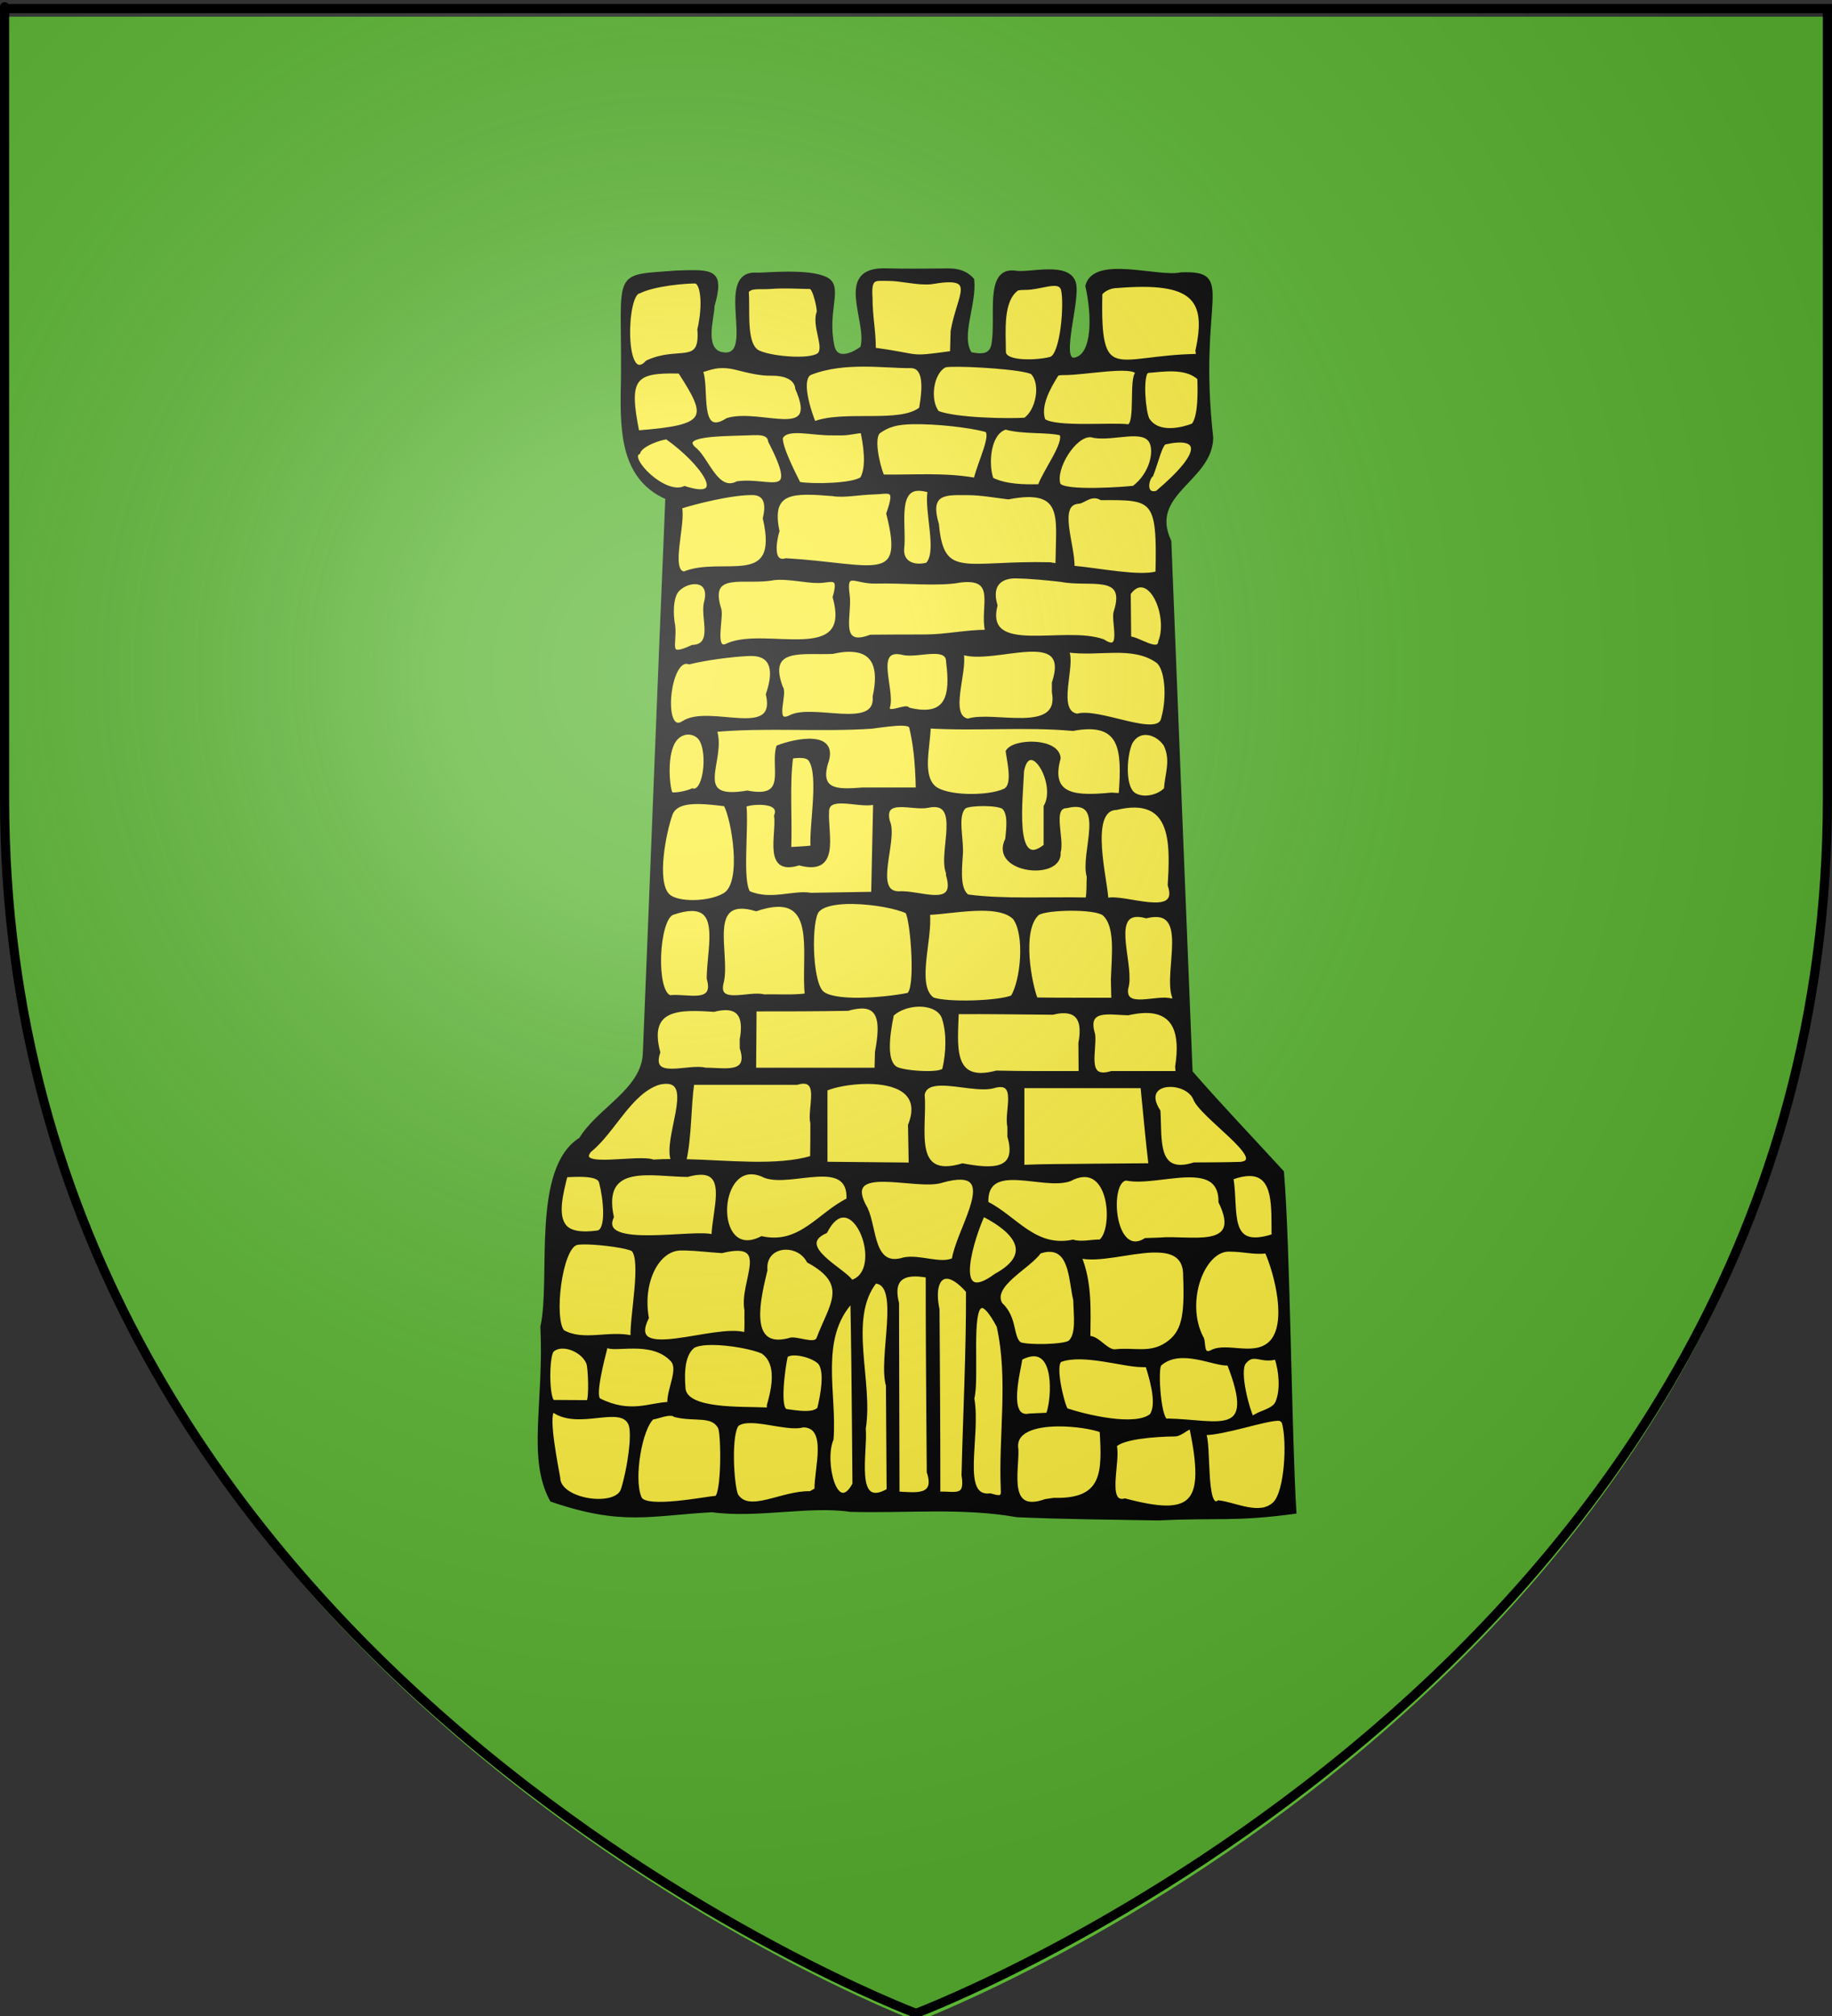
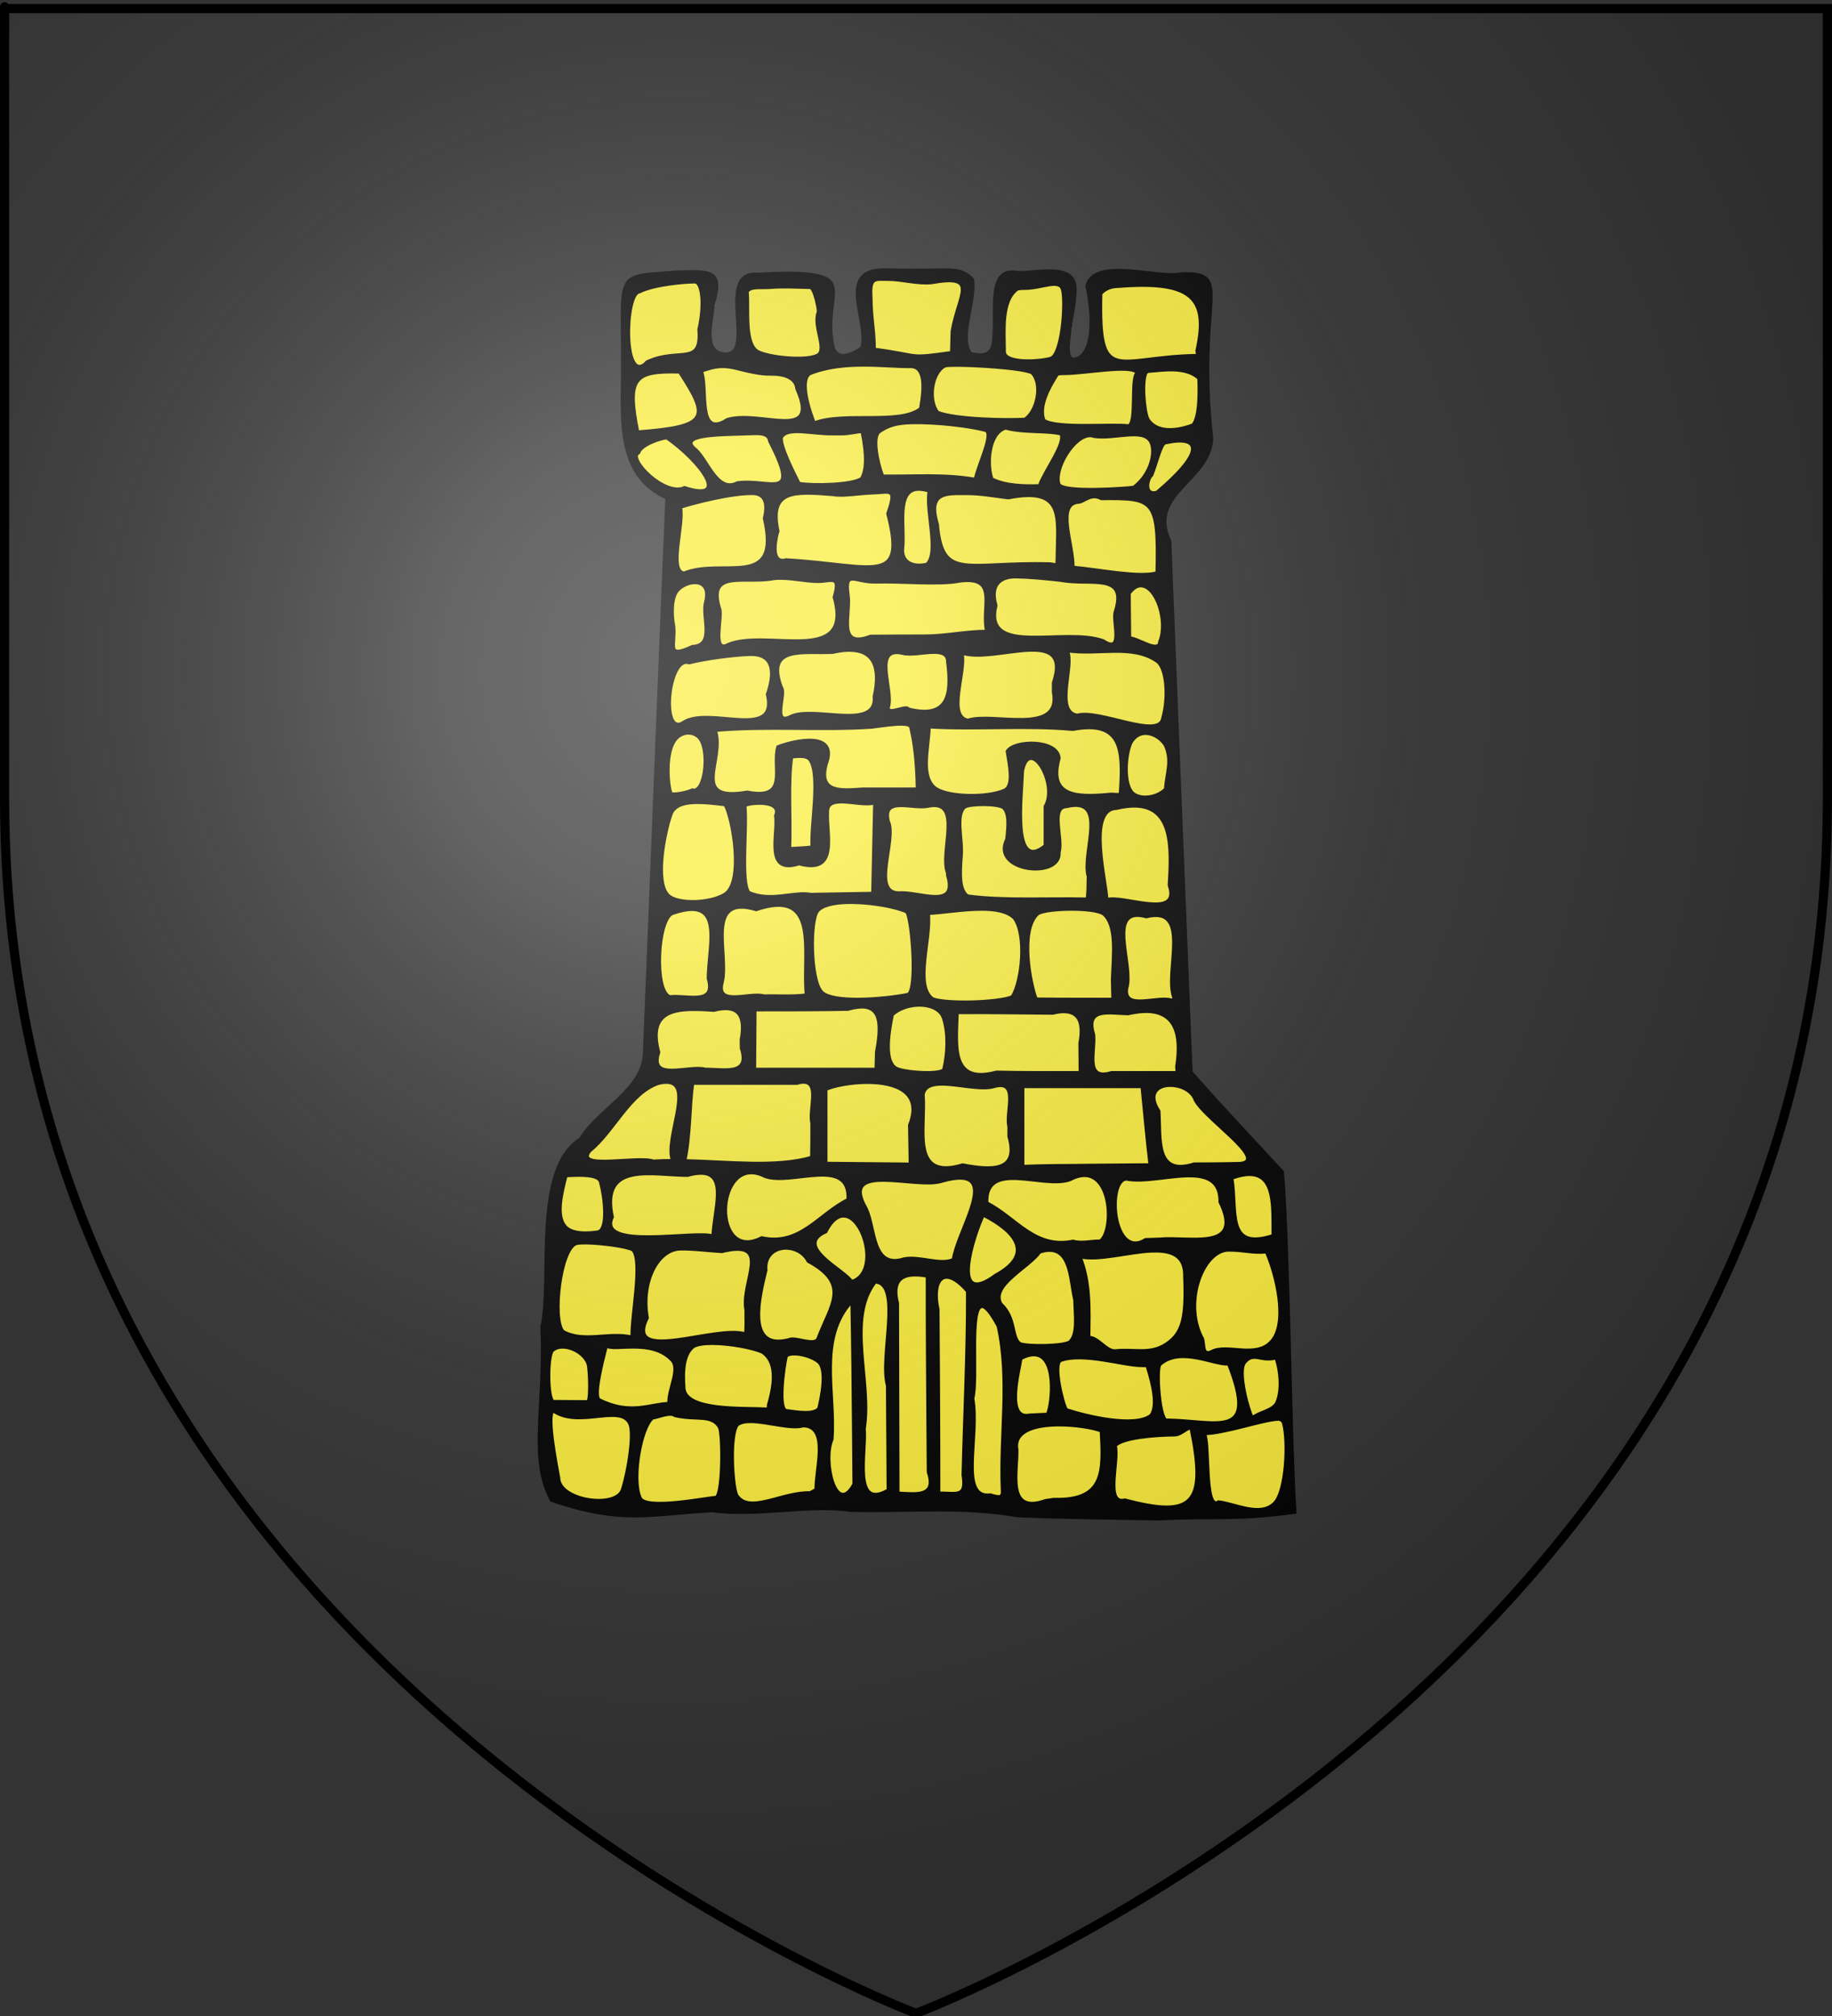
<svg xmlns="http://www.w3.org/2000/svg" xmlns:ns1="http://sodipodi.sourceforge.net/DTD/sodipodi-0.dtd" xmlns:ns2="http://www.inkscape.org/namespaces/inkscape" xmlns:xlink="http://www.w3.org/1999/xlink" height="660" width="600" version="1.0" id="svg2" ns1:version="0.32" ns2:version="0.44.1" ns1:docname="Blason ville fr Schweighouse-sur-Moder (Bas-Rhin).svg" ns1:docbase="C:\Documents and Settings\Standard\Mes documents\aaaOuiqui\Blasons\Blasons autres svg" ns2:export-filename="/Users/olivier/Desktop/Blason Rouge/Blason_Vide_3D.png" ns2:export-xdpi="144" ns2:export-ydpi="144">
  <rect width="100%" height="100%" fill="#333333" stroke="none" />
  <ns1:namedview ns2:window-height="712" ns2:window-width="1024" ns2:pageshadow="2" ns2:pageopacity="0.0" guidetolerance="10.0" gridtolerance="10.0" objecttolerance="10.0" borderopacity="1.0" bordercolor="#666666" pagecolor="#ffffff" id="base" showgrid="false" height="660px" ns2:zoom="0.55390031" ns2:cx="619.20808" ns2:cy="184.69523" ns2:window-x="-4" ns2:window-y="-4" ns2:current-layer="layer4" showguides="true" ns2:guide-bbox="true" />
  <desc id="desc4">Flag of Canton of Valais (Wallis)</desc>
  <defs id="defs6">
    <linearGradient id="linearGradient2893">
      <stop style="stop-color:white;stop-opacity:0.314;" offset="0" id="stop2895" />
      <stop id="stop2897" offset="0.19" style="stop-color:white;stop-opacity:0.251;" />
      <stop style="stop-color:#6b6b6b;stop-opacity:0.125;" offset="0.6" id="stop2901" />
      <stop style="stop-color:black;stop-opacity:0.125;" offset="1" id="stop2899" />
    </linearGradient>
    <radialGradient ns2:collect="always" xlink:href="#linearGradient2893" id="radialGradient3163" gradientUnits="userSpaceOnUse" gradientTransform="matrix(1.353,0,0,1.349,-77.629,-85.747)" cx="221.445" cy="226.331" fx="221.445" fy="226.331" r="300" />
  </defs>
  <g ns2:groupmode="layer" id="layer3" ns2:label="Fond écu" style="display:inline" ns1:insensitive="true">
-     <path id="path2855" style="fill:#5ab532;fill-opacity:1;fill-rule:evenodd;stroke:none;stroke-width:1px;stroke-linecap:butt;stroke-linejoin:miter;stroke-opacity:1" d="M 300.342,661.777 C 300.342,661.777 598.842,549.456 598.842,264.005 C 598.842,-21.447 598.842,5.453 598.842,5.453 L 1.842,5.453 L 1.842,264.005 C 1.842,549.456 300.342,661.777 300.342,661.777 z " ns1:nodetypes="cccccc" />
    <g id="g4996" transform="matrix(0.565,0,0,0.565,87.542,301.979)" style="fill:#2b5df2;fill-opacity:1;stroke:black;stroke-width:5.308;stroke-miterlimit:4;stroke-dasharray:none;stroke-opacity:1" />
    <g id="g5002" transform="matrix(0.565,0,0,0.565,195.414,301.979)" style="fill:#2b5df2;fill-opacity:1;stroke:black;stroke-width:5.308;stroke-miterlimit:4;stroke-dasharray:none;stroke-opacity:1" />
  </g>
  <g ns2:groupmode="layer" id="layer4" ns2:label="Meubles" style="display:inline" ns1:insensitive="true">
    <g id="g11230">
      <path ns1:nodetypes="cccsssscccccccccccccccccccccccccccccsssccccc" d="M 290.329,88.942 C 284.951,88.53 284.03,87.814 283.581,92.872 C 282.484,99.335 285.068,107.944 285.335,114.439 C 284.584,114.923 278.36,120.244 273.367,117.509 C 268.85,115.034 273.982,92.367 265.012,92.58 C 256.461,92.782 248.751,93.966 243.956,93.99 C 237.758,94.02 246.387,101.514 243.982,105.23 C 238.659,113.457 244.493,116.635 238.856,118.31 C 230.68,117.981 232.433,110.214 232.411,105.318 C 234.002,100.249 236.984,93.671 231.231,91.848 C 216.227,93.33 220.145,89.486 215.389,90.94 C 203.668,96.109 203.279,98.95 204.778,121.58 C 204.844,127.753 203.505,134.084 204.473,140.336 C 205.224,149.696 210.422,158.998 219.506,162.352 C 216.801,223.798 214.712,285.277 211.948,346.714 C 210.018,357.143 199.817,362.536 193.474,370.061 C 191.857,372.527 189.965,374.501 187.519,376.151 C 179.85,383.251 180.331,394.722 180.236,404.372 C 180.448,409.678 179.616,414.936 179.168,420.145 C 180.008,432.479 176.484,471.798 181.126,483.799 C 185.836,492.611 196.302,492.145 210.702,491.519 C 220.603,494.859 227.884,491.012 238.241,492.683 C 257.531,492.73 266.752,493.14 278.536,493.39 C 296.974,493.833 315.614,492.001 333.871,495.145 C 352.447,495.531 401.472,499.071 419.052,494.076 C 421.301,480.915 421.867,494.205 421.944,457.746 C 420.38,433.529 420.96,408.313 418.95,384.13 C 408.94,373.241 398.737,362.523 389.021,351.37 C 386.631,293.394 384.363,235.412 382.037,177.433 C 379.223,172.313 380.357,165.735 384.551,161.711 C 389.153,156.512 396.649,152.032 396.191,144.1 C 395.051,131.136 394.708,111.772 394.049,97.329 C 389.273,90.249 379.512,93.376 371.898,89.849 C 367.627,88.076 363.62,91.451 357.98,90.794 C 356.106,93.153 358.311,96.271 357.676,99.06 C 357.75,104.213 359.227,117.318 348.625,119.871 C 347.865,119.928 356.747,90.706 348.327,89.887 C 339.67,89.044 333.957,92.018 331.457,91.514 C 326.98,90.613 327.432,114.55 325.512,116.126 C 319.16,121.342 318.564,117.351 315.305,116.767 C 311.311,110.363 315.569,97.284 315.718,90.222 C 315.694,87.731 316.749,89.999 313.71,88.874 C 304.567,88.68 308.023,88.66 297.853,88.521 C 293.792,88.968 294.311,89.03 290.329,88.942 z " style="fill:#fcef3c;fill-opacity:0.991;stroke:none;stroke-width:3;stroke-miterlimit:4;stroke-dasharray:none;stroke-opacity:1" id="rect10331" />
      <path ns1:nodetypes="cccsssscccccccccccccccccccsssscccccccccccssscsccssscccccccccccccsccscccccccccccscccccccccccccccccsccsccscccccccccccccccccsccccccccccccccccccccccccccccccccccccccccccscccccccccccccccccccscccccccscccccccccccccccccscccccsccccscccccccccccccccssccsccsccccscccscccccccccccccccccccccssscccccccccccccccccccccccccsccsscccccccccccccccccccccccccccccccccccssscccsccccccccccccccccccccsccscccccccccccccccccccccccccccccccccccccccccccccccccccccccccccssscscccccccccccccccccccccccccccccccssccccccccscccccccsccccscccccccscscccccccccccccccccccccccccccccsccccscsccccccccscscccsccccccccccccsccscsccccccccscccccsccccccccccccccccccccccccccc" id="path10736" d="M 307.421,88.403 C 302.474,88.412 297.403,88.529 290.521,88.357 C 273.124,87.599 284.801,105.311 282.25,113.836 C 281.006,114.851 274.065,119.342 272.768,113.205 C 270.319,101.61 275.797,93.965 270.699,91.27 C 264.952,88.232 249.957,89.907 247.882,89.764 C 234.177,88.82 247.95,116.579 237.289,115.879 C 229.714,115.381 233.487,104.075 233.502,100.298 C 236.724,88.748 233.982,88.607 221.629,89.063 C 200.387,90.717 204.191,88.086 203.877,123.188 C 203.601,139.055 202.701,156.145 218.409,163.033 C 215.826,223.669 213.527,284.32 211.03,344.96 C 210.472,356.901 195.994,363.107 190.132,372.86 C 174.346,382.594 180.98,418.773 177.483,434.324 C 178.66,459.788 173.097,477.371 180.606,491.161 C 203.724,499.103 212.89,495.702 233.209,494.579 C 247.91,496.611 264.921,492.461 278.52,494.457 C 296.729,494.97 315.229,493.023 333.125,496.217 C 348.332,496.881 364.843,497.028 379.407,497.269 C 398.933,496.304 404.026,497.78 424.089,495.092 C 422.539,470.637 422.065,408.104 420.015,383.683 C 410.36,373.129 399.76,362.062 390.091,350.952 C 387.713,293.033 385.441,235.111 383.124,177.189 C 375.661,161.436 396.665,157.292 396.842,143.252 C 391.732,97.602 404.665,88.97 386.771,89.663 C 379.308,91.333 358.456,83.99 355.971,93.584 C 358.174,103.557 358.249,116.139 352.123,117.541 C 346.451,118.838 353.587,97.928 351.827,92.493 C 349.754,86.091 337.265,89.847 332.72,89.135 C 322.673,87.561 326.853,103.8 325.192,112.785 C 324.462,116.73 321.119,116.421 317.861,115.774 C 314.027,110.081 319.432,99.691 318.573,91.54 C 315.223,87.844 311.269,88.397 307.421,88.403 z M 290.82,91.466 C 295.029,91.42 300.494,93.01 305.015,92.552 C 320.826,89.809 313.996,96.093 311.831,108.449 C 311.777,110.766 311.698,113.098 311.644,115.415 C 296.765,117.479 302.299,116.449 286.348,114.322 C 286.348,108.029 285.271,103.873 285.271,97.58 C 284.761,90.535 286.611,91.512 290.82,91.466 z M 265.306,94.116 C 266.746,94.13 268.213,101.499 267.974,102.135 C 266.355,106.454 270.118,112.903 268.499,115.602 C 266.879,118.301 253.389,117.41 248.53,115.251 C 243.671,113.092 245.262,101.4 244.722,95.462 C 245.918,93.668 248.99,94.368 252.57,94.085 C 256.869,93.744 261.901,94.082 265.306,94.116 z M 335.491,94.415 C 341.086,94.475 347.057,91.112 348.002,94.891 C 349.082,99.209 347.847,116.236 344.068,117.316 C 340.289,118.396 328.937,119.037 328.937,115.144 C 328.937,108.666 327.845,98.382 333.244,94.603 C 333.919,94.468 334.692,94.407 335.491,94.415 z M 227.584,92.306 C 229.852,92.302 230.83,99.386 228.895,107.856 C 229.865,120.131 222.337,113.572 211.929,118.457 C 204.087,126.985 204.554,96.086 209.38,95.57 C 214.224,93.136 224.27,92.311 227.584,92.306 z M 366.233,93.771 C 390.5,91.845 395.836,97.63 392.001,114.836 C 392.308,117.63 393.127,115.309 391.813,116.368 C 365.219,116.863 359.805,126.602 360.541,96.093 C 362.021,94.503 363.993,93.795 366.233,93.771 z M 282.918,119.534 C 288.667,119.538 294.073,120.06 298.236,120.021 C 302.856,119.978 302.801,126.306 301.506,133.733 C 294.896,139.136 276.505,134.682 266.667,138.442 C 263.163,129.345 262.847,123.265 265.503,122.23 C 271.093,120.052 277.169,119.531 282.918,119.534 z M 311.307,119.609 C 317.538,119.392 334.76,120.462 337.963,122.035 C 341.599,125.708 339.608,134.739 335.635,137.254 C 329.597,137.599 313.137,137.303 307.124,135.006 C 303.966,131.035 305.178,122.105 309.359,119.871 C 309.751,119.713 310.417,119.64 311.307,119.609 z M 252.319,122.493 C 256.986,122.415 260.622,123.756 260.971,127.249 C 268.754,144.918 249.222,134.081 238.221,137.331 C 228.184,143.817 231.968,126.95 229.709,121.444 C 232.329,120.807 235.17,119.082 241.326,120.654 C 245.015,121.597 248.98,122.548 252.319,122.493 z M 348.487,122.297 C 355.219,122.332 370.798,119.229 372.366,122.081 C 370.197,123.985 372.398,138.573 369.567,139.41 C 364.234,138.689 345.945,140.424 341.899,137.591 C 340.099,132.861 343.732,126.586 346.278,122.559 C 346.778,122.36 347.526,122.292 348.487,122.297 z M 376.458,121.54 C 380.191,121.34 388.303,119.766 392.637,123.895 C 392.769,127.371 393.015,136.468 390.672,139.116 C 387.588,140.329 379.421,142.601 376.008,137.306 C 374.681,134.88 373.865,124.065 375.447,121.914 C 375.73,121.7 376.072,121.56 376.458,121.54 z M 222.556,121.802 C 232.396,136.923 232.122,139.605 208.878,141.4 C 205.33,123.822 207.593,121.409 222.556,121.802 z M 298.586,138.386 C 306.66,138.204 317.451,139.479 322.676,140.868 C 325.636,141.654 320.627,151.439 319.38,156.922 C 309.372,155.125 299.192,155.998 289.081,155.849 C 287.466,151.648 285.592,143.035 287.995,141.345 C 290.882,139.315 293.742,138.496 298.586,138.386 z M 272.846,142.037 C 273.856,142.017 274.815,142.022 275.73,142.037 C 278.171,142.076 281.199,141.18 282.34,141.345 C 284.006,149.378 283.646,154.067 282.19,156.598 C 279.429,158.801 265.921,159.042 261.704,158.246 C 260.02,154.944 255.412,145.823 255.936,143.191 C 258.012,139.665 265.778,142.175 272.846,142.037 z M 347.479,142.059 C 349.041,145.177 342.216,153.936 340.391,159.019 C 335.449,159.159 329.281,159.043 324.886,156.81 C 323.192,152.225 323.715,141.847 329.326,140.148 C 335.278,141.767 342.844,140.912 347.479,142.059 z M 244.064,142.059 C 248.273,141.923 251.669,141.475 252.078,144.447 C 262.349,164.461 252.191,156.573 241.479,158.06 C 235.022,161.407 231.914,150.906 227.959,147.267 C 221.67,142.365 234.802,142.357 244.064,142.059 z M 357.217,142.64 C 357.576,142.658 357.889,142.748 358.228,142.864 C 365.039,143.962 374.535,139.965 376.917,144.75 C 378.487,147.904 377.057,155.136 371.278,159.532 C 368.675,159.865 348.278,161.376 346.833,158.548 C 345.106,153.558 351.837,142.366 357.217,142.64 z M 218.363,143.347 C 229.701,151.311 239.278,164.52 224.214,159.625 C 217.536,162.672 205.315,149.878 209.171,148.233 C 209.95,145.539 216.629,143.423 218.363,143.347 z M 381.795,144.958 C 392.831,142.565 395.11,147.448 378.892,161.161 C 374.731,162.333 375.628,156.941 377.217,155.572 C 378.864,151.454 380.288,144.877 381.795,144.958 z M 300.504,160.19 C 301.515,160.132 302.753,160.303 304.287,160.751 C 303.134,167.679 307.566,180.604 303.621,184.693 C 298.757,185.875 295.255,183.842 295.627,179.544 C 296.446,173.023 293.432,160.595 300.504,160.19 z M 285.823,161.392 C 291.383,161.271 293.862,159.331 290.758,168.152 C 296.863,191.997 286.342,184.995 257.444,183.254 C 251.587,184.976 254.646,174.108 254.785,173.854 C 251.968,160.495 259.788,160.893 272.715,161.916 C 276.237,162.573 281.499,161.485 285.823,161.392 z M 317.058,161.603 C 321.19,161.601 326.031,162.484 330.242,162.989 C 348.846,159.357 346.324,169.349 346.224,182.739 L 346.149,184.948 L 343.902,184.574 C 316.191,183.888 308.644,190.253 307.013,171.635 C 303.718,160.764 310.173,161.606 317.058,161.603 z M 246.498,161.58 C 250.089,161.639 251.676,164.121 250.328,169.697 C 255.833,193.342 236.775,182.417 224.026,187.6 C 218.941,186.972 224.186,171.416 222.865,166.067 C 227.287,164.619 239.642,161.467 246.498,161.58 z M 353.275,164.415 C 354.989,164.311 357.368,161.405 360.653,163.247 C 377.794,163.129 379.521,163.124 378.93,187.525 C 373.138,189.192 360.085,186.479 351.43,185.697 C 351.595,178.209 345.845,164.863 353.275,164.415 z M 286.788,190.553 C 295.589,190.312 307.681,191.579 314.466,190.217 C 327.142,188.685 321.255,198.559 323.126,206.67 C 316.391,206.67 309.673,208.214 302.939,208.214 C 296.995,208.215 291.055,208.228 285.111,208.289 C 274.007,212.514 278.732,201.027 277.771,194.76 C 276.605,186.376 279.943,190.74 286.788,190.553 z M 268.118,190.376 C 272.314,190.311 275.34,188.113 273.201,195.509 C 279.561,218.172 251.313,205.684 238.521,210.967 C 233.048,214.118 236.768,201.743 235.674,199.209 C 231.676,186.324 243.869,191.29 253.436,189.433 C 258.039,188.887 263.921,190.441 268.118,190.376 z M 332.741,188.852 C 336.949,188.918 342.888,189.463 347.497,190.004 C 357.038,191.882 369.408,187.245 365.26,200.258 C 364.194,203.131 368.178,214.371 361.327,209.77 C 348.498,205.145 322.031,215.151 326.188,198.214 C 323.996,190.739 328.533,188.785 332.741,188.852 z M 227.772,190.746 C 230.352,190.836 232.319,192.696 231.03,197.337 C 229.851,202.283 234.182,211.33 226.76,211.642 C 217.987,215.72 221.306,211.276 220.656,204.976 C 219.898,201.179 219.897,195.545 221.929,193.292 C 223.382,191.681 225.765,190.675 227.772,190.746 z M 373.611,191.794 C 378.795,191.81 382.539,203.467 379.829,210.042 C 379.588,214.033 372.777,208.882 369.979,208.844 C 369.938,203.139 369.869,200.009 369.829,194.303 C 371.116,192.522 372.415,191.79 373.611,191.794 z M 277.321,212.895 C 277.778,212.873 278.207,212.884 278.632,212.895 C 286.006,213.083 288.446,218.322 286.31,228.024 C 287.286,239.568 266.192,230.615 258.632,234.7 C 252.965,237.411 257.565,226.977 255.936,225.075 C 250.663,211.174 263.209,214.082 272.752,213.569 C 274.425,213.19 275.951,212.96 277.321,212.895 z M 305.823,213.569 C 308.423,213.55 310.406,214.152 310.354,216.715 C 311.802,227.686 310.365,235.363 297.471,232.106 C 297.021,230.541 290.024,234.597 291.029,231.282 C 292.575,225.481 285.822,211.71 295.523,213.869 C 298.072,214.618 302.479,213.593 305.823,213.569 z M 315.111,213.831 C 325.684,217.42 351.312,204.536 344.998,223.551 C 344.998,224.549 344.998,225.549 344.998,226.547 C 347.708,241.008 325.211,233.013 316.993,235.785 C 310.185,234.442 316.443,220.104 315.111,213.831 z M 245.262,214.262 C 245.653,214.244 246.016,214.254 246.386,214.262 C 251.608,214.375 254.579,217.8 251.329,227.322 C 254.936,242.762 232.137,230.8 223.652,236.583 C 216.39,241.124 218.877,214.522 225.674,216.997 C 231.276,215.629 239.395,214.543 245.262,214.262 z M 349.567,213.065 C 359.777,214.589 370.779,210.827 378.944,216.492 C 381.978,218.597 382.826,227.978 380.802,235.16 C 379.631,242.169 359.942,232.047 352.788,234.149 C 345.319,232.948 352.013,217.651 349.567,213.065 z M 295.635,237.087 C 297.124,237.14 298.104,237.425 298.257,238.061 C 299.441,242.977 300.254,248.982 300.429,258.303 C 294.509,258.303 288.597,258.303 282.677,258.303 C 275.513,258.772 267.895,259.692 270.655,249.99 C 274.609,239.191 260.209,242.338 254.737,244.485 C 252.7,251.291 258.591,262.017 244.738,259.315 C 225.645,262.607 237.591,248.813 234.288,239.13 C 250.943,237.614 268.836,239.202 285.523,238.061 C 289.27,237.563 293.155,236.999 295.635,237.087 z M 304.362,237.986 C 320.057,238.908 335.705,237.393 351.365,238.793 C 367.681,235.729 367.82,245.774 366.945,259.315 L 366.758,260.138 L 363.986,259.989 C 353.046,261.004 343.288,261.139 346.87,248.23 C 346.495,241.986 332.029,242.175 329.867,245.983 C 330.634,250.757 332.039,257.239 329.006,258.678 C 323.643,261.222 309.031,261.174 305.56,257.33 C 301.844,253.212 303.95,245.592 304.362,237.986 z M 225.337,239.991 C 226.378,239.975 227.466,240.276 228.483,241.039 C 232.663,244.175 231.099,259.964 226.76,258.603 C 225.028,259.44 220.378,260.37 219.719,259.689 C 218.652,256.593 217.958,246.675 220.993,242.388 C 221.989,240.98 223.603,240.018 225.337,239.991 z M 375.297,240.103 C 377.674,240.146 380.132,241.665 381.589,243.848 C 384.012,248.994 382.042,253.147 381.701,258.303 C 379,261.156 373.499,261.866 371.027,259.652 C 367.93,256.876 368.565,246.974 370.428,243.099 C 371.669,240.935 373.448,240.07 375.297,240.103 z M 261.928,247.63 C 263.378,247.625 264.67,247.908 265.262,248.754 C 268.784,253.79 265.382,270.811 265.973,277.29 C 263.532,277.583 261.084,277.663 258.632,277.814 C 259.022,268.002 258.047,256.885 259.269,247.855 C 260.133,247.724 261.058,247.634 261.928,247.63 z M 337.62,248.305 C 341.043,248.2 345.579,258.423 342.301,263.996 C 342.301,268.281 342.301,272.555 342.301,276.841 C 331.367,285.792 334.657,260.423 334.886,252.387 C 335.453,249.507 336.479,248.339 337.62,248.305 z M 275.711,262.535 C 279.207,262.572 283.834,263.688 286.46,262.872 C 286.249,272.735 286.03,282.594 285.823,292.457 C 279.079,292.569 272.343,292.682 265.599,292.794 C 259.695,291.796 252.591,295.302 245.262,292.195 C 242.585,288.593 244.716,271.247 243.989,263.883 C 243.742,263.015 256.353,261.389 254.026,267.029 C 254.859,273.309 250.278,286.438 261.704,282.795 C 274.877,286.417 270.621,273.2 271.029,265.831 C 270.961,263.132 272.991,262.507 275.711,262.535 z M 228.858,262.722 C 231.525,262.753 234.503,263.099 237.472,263.471 C 239.963,267.762 243.712,288.899 237.322,292.794 C 232.388,295.801 221.82,296.008 218.858,293.094 C 214.399,288.706 217.672,272.485 219.757,266.617 C 220.854,263.529 224.412,262.671 228.858,262.722 z M 322.227,263.397 C 324.936,263.411 327.659,263.739 328.594,264.408 C 330.583,266.276 330.188,270.469 329.717,274.744 C 324.284,285.475 347.668,288.021 346.87,278.975 C 348.229,274.578 343.967,264.155 349.342,264.071 C 363.285,260.693 354.097,279.275 356.421,286.989 C 356.266,289.426 356.487,291.922 356.009,294.329 C 343.326,294.026 328.944,294.937 316.871,293.318 C 314.042,291.149 314.44,285.707 314.811,280.323 C 315.38,275.132 312.832,266.893 315.972,264.22 C 316.839,263.676 319.517,263.382 322.227,263.397 z M 294.812,263.734 C 297.717,263.672 301.474,264.498 303.912,263.958 C 315.606,261.449 307.589,279.116 310.317,285.754 L 310.317,286.503 C 313.833,297.987 300.946,291.744 294.4,292.307 C 285.288,292.301 293.733,275.052 290.954,268.902 C 289.881,264.757 291.907,263.795 294.812,263.734 z M 371.701,263.883 C 384.075,264.071 383.695,277.377 382.937,289.798 C 386.874,301.315 367.745,292.805 362.488,294.517 C 362.495,289.051 355.926,264.938 365.597,264.67 C 367.92,264.12 369.934,263.856 371.701,263.883 z M 277.471,295.453 C 278.099,295.435 278.732,295.444 279.381,295.453 C 286.06,295.542 293.621,296.982 296.984,298.561 C 298.724,301.17 300.498,324.514 297.321,325.562 C 289.862,327.062 272.497,328.563 269.044,324.663 C 265.412,320.561 265.27,301.33 267.771,298.262 C 269.298,296.388 273.073,295.577 277.471,295.453 z M 254.363,296.389 C 267.372,295.832 262.842,313.568 264.063,325.712 C 259.484,326.321 254.846,325.91 250.243,326.049 C 245.567,324.677 234.354,329.652 236.536,321.592 C 238.819,312.322 230.727,292.745 247.659,297.812 C 250.302,296.916 252.504,296.469 254.363,296.389 z M 321.365,297.662 C 325.893,297.648 329.909,298.308 332.189,300.583 C 336.22,306.015 334.753,321.057 331.515,326.311 C 327.195,328.177 310.402,328.736 305.523,327.022 C 299.436,322.725 304.988,307.546 304.062,299.048 C 308.901,298.808 315.544,297.68 321.365,297.662 z M 350.541,297.662 C 355.197,297.631 359.881,298.11 361.439,299.235 C 365.817,303.05 364.614,312.426 364.323,320.731 C 364.377,322.868 364.42,324.998 364.473,327.135 C 356.106,327.115 347.746,327.18 339.38,327.06 C 337.558,322.615 333.899,304.542 339.904,299.16 C 341.282,298.219 345.884,297.694 350.541,297.662 z M 226.498,297.737 C 235.396,297.656 232.483,309.064 232.004,318.559 L 231.966,319.42 L 231.966,320.394 C 234.532,329.239 224.897,325.642 219.457,326.311 C 214.246,324.767 215.264,301.088 220.244,299.048 C 222.793,298.16 224.851,297.752 226.498,297.737 z M 372.226,299.685 C 373.105,299.645 374.159,299.796 375.409,300.134 C 390.456,296.409 381.288,318.004 384.398,326.498 L 384.398,327.397 L 383.649,327.397 C 378.958,325.929 367.934,330.929 369.005,323.577 C 371.234,316.711 363.731,300.065 372.226,299.685 z M 300.542,329.082 C 304.373,328.928 307.982,330.297 308.969,333.276 C 310.617,338.256 310.349,344.706 309.118,349.979 C 308.657,351.957 295.916,351.119 293.463,349.679 C 289.826,347.543 290.775,339.342 292.265,332.19 C 294.439,330.233 297.562,329.202 300.542,329.082 z M 281.816,329.681 C 282.203,329.664 282.559,329.655 282.902,329.681 C 288.85,330.133 288.466,336.77 287.059,344.474 C 287.003,346.34 286.965,348.187 286.909,350.053 C 273.657,350.053 260.386,350.053 247.135,350.053 C 247.184,343.576 247.235,337.095 247.284,330.617 C 257.418,330.635 267.563,330.603 277.696,330.43 C 279.278,329.969 280.653,329.733 281.816,329.681 z M 237.809,330.205 C 242.708,330.281 243.903,334.112 242.753,340.354 C 242.76,341.285 242.783,342.232 242.79,343.163 C 245.697,352.213 237.237,349.972 231.105,350.053 C 225.631,348.526 212.478,354.275 215.749,344.511 C 211.789,329.709 222.65,330.01 233.802,330.767 C 235.342,330.366 236.678,330.188 237.809,330.205 z M 375.971,331.142 C 384.597,331.473 387.11,338.172 385.372,349.192 L 385.446,350.166 L 385.521,351.139 C 378.354,351.139 371.191,351.139 364.024,351.139 C 355.123,353.882 358.825,344.119 358.181,338.669 C 355.392,329.751 363.343,331.774 369.417,331.891 C 371.155,331.503 372.733,331.259 374.173,331.179 C 374.803,331.144 375.396,331.12 375.971,331.142 z M 347.844,331.217 C 348.153,331.202 348.461,331.207 348.743,331.217 C 353.64,331.391 354.845,335.26 353.687,341.478 C 353.711,344.702 353.737,347.915 353.762,351.139 C 344.615,351.109 335.491,351.227 326.346,350.99 C 311.265,355.075 313.205,342.234 313.5,331.516 C 323.911,331.453 334.325,331.625 344.736,331.703 C 345.889,331.428 346.919,331.262 347.844,331.217 z M 263.014,354.285 C 268.585,354.159 264.821,363.362 265.898,367.729 C 265.892,371.447 265.913,375.172 265.823,378.889 C 254.396,382.246 238.713,380.332 224.289,379.975 C 226.05,372.201 225.787,362.134 226.873,354.66 C 238.239,354.66 249.626,354.66 260.992,354.66 C 261.784,354.431 262.438,354.298 263.014,354.285 z M 218.296,354.323 C 227.55,354.38 217.527,372.783 220.244,379.938 C 218.092,379.937 216.002,380.001 213.952,380.125 C 209.012,378.279 188.159,383.093 193.128,376.829 C 201.078,370.402 206.272,357.769 215.712,354.66 C 216.713,354.415 217.558,354.318 218.296,354.323 z M 284.1,354.36 C 293.202,354.37 302.21,357.455 297.883,368.366 C 297.948,372.617 298.042,376.848 298.107,381.099 C 288.909,380.991 279.703,380.92 270.505,380.836 C 270.505,372.77 270.505,364.711 270.505,356.644 C 273.153,355.458 278.639,354.354 284.1,354.36 z M 308.444,354.922 C 313.761,354.907 321.215,356.97 325.485,355.746 C 333.929,353.31 329.24,363.996 330.429,368.815 C 330.429,369.892 330.429,370.96 330.429,372.036 C 333.788,383.728 324.625,383.115 315.261,381.361 C 298.039,386.519 303.28,369.272 302.339,358.33 C 302.838,355.677 305.254,354.931 308.444,354.922 z M 383.012,355.334 C 386.129,355.237 389.783,356.669 391.177,359.491 C 393.013,365.251 415.741,379.839 406.307,380.874 C 401.224,381.031 396.15,381.037 391.064,381.061 C 378.379,385.058 380.124,373.125 379.566,363.76 C 375.88,358.114 379.004,355.459 383.012,355.334 z M 334.998,355.746 C 348.007,355.746 361.015,355.746 374.023,355.746 C 374.895,364.27 375.619,372.817 376.645,381.323 C 370.449,381.379 364.227,381.417 358.031,381.473 C 350.353,381.603 342.672,381.511 334.998,381.848 C 334.998,373.141 334.998,364.453 334.998,355.746 z M 246.386,383.945 C 247.644,383.997 249.025,384.371 250.543,385.143 C 259.242,388.337 278.424,378.369 277.733,392.708 C 268.099,397.467 262.083,407.955 249.457,405.216 C 234.277,413.023 234.219,383.435 246.386,383.945 z M 229.719,384.095 C 238.354,384.223 233.785,396.33 233.502,404.654 C 227.836,402.614 195.424,409.444 200.544,398.437 C 196.648,380.204 213.431,384.724 225.15,384.806 C 226.972,384.29 228.486,384.076 229.719,384.095 z M 409.229,384.506 C 417.744,384.533 416.834,395.423 416.944,404.504 C 401.559,409.448 405.268,396.819 403.461,385.705 C 405.75,384.885 407.652,384.502 409.229,384.506 z M 189.72,384.769 C 193.893,384.788 196.259,385.398 196.686,387.016 C 198.123,392.452 199.185,402.857 195.675,403.343 C 189.915,404.142 186.526,403.296 184.964,401.321 C 182.11,397.713 183.937,390.709 185.376,384.918 C 186.232,384.871 187.046,384.829 187.81,384.806 C 188.479,384.786 189.124,384.766 189.72,384.769 z M 354.923,384.844 C 364.226,384.529 364.693,403.079 360.316,406.302 C 357.374,406.232 354.329,407.186 351.44,406.339 C 338.871,408.936 332.787,398.658 323.2,393.794 C 322.679,379.565 341.584,389.358 350.391,386.229 C 352.091,385.314 353.594,384.888 354.923,384.844 z M 390.503,384.956 C 395.761,385.145 399.641,386.983 399.566,393.494 C 407.496,409.754 389.495,404.707 379.716,405.665 L 377.394,405.74 L 375.184,405.815 C 364.328,412.563 362.604,386.136 368.93,386.004 C 374.72,387.209 383.741,384.713 390.503,384.956 z M 314.661,385.705 C 325.514,385.955 313.522,403.347 312.227,412.331 C 307.916,414.327 301.226,411.088 296.047,412.144 C 285.54,415.447 286.794,402.243 283.688,395.666 C 274.642,380.118 300.08,389.493 308.482,386.716 C 311.062,385.976 313.111,385.669 314.661,385.705 z M 322.039,397.801 C 332.495,403.16 338.841,410.51 326.084,417.462 C 310.892,428.69 319.043,404.044 322.039,397.801 z M 276.273,398.1 C 283.038,398.105 288.093,416.832 278.894,419.559 C 276.99,415.961 259.667,408.006 270.467,403.268 C 272.357,399.576 274.378,398.099 276.273,398.1 z M 192.08,406.901 C 197.093,407.005 205.608,408.123 207.285,409.223 C 210.511,412.93 206.792,430.544 206.986,437.717 C 199.427,435.954 190.963,439.663 184.374,435.859 C 180.866,431.808 183.53,408.782 188.746,407.126 C 189.057,407.027 189.549,406.971 190.169,406.938 C 190.712,406.91 191.363,406.886 192.08,406.901 z M 257.397,408.624 C 260.214,408.613 263.186,410.049 264.7,412.93 C 278.628,420.46 272.061,427.146 267.921,438.133 C 266.96,440.92 260.532,437.476 258.333,438.583 C 244.131,442.261 248.853,424.215 250.842,415.851 C 250.423,411.029 253.774,408.637 257.397,408.624 z M 222.903,408.886 C 223.406,408.878 223.918,408.874 224.438,408.886 C 228.225,408.97 232.432,409.513 236.423,409.747 C 253.386,405.584 242.454,419.661 244.326,428.958 C 244.231,431.486 244.496,434.458 244.138,436.71 C 234.501,433.559 204.407,446.77 212.004,431.426 C 209.928,419.766 215.353,409.004 222.903,408.886 z M 402.375,409.26 C 407.377,409.226 410.54,410.365 414.745,409.85 C 418.01,417.279 421.984,433.234 416.3,439.291 C 411.122,444.808 401.801,439.761 396.822,442.471 C 393.299,444.197 394.726,439.136 393.536,437.704 C 387.687,426.076 394.039,409.317 402.375,409.26 z M 343.2,409.335 C 343.464,409.316 343.704,409.326 343.949,409.335 C 350.816,409.578 350.545,419.636 352.001,425.551 C 352.11,430.74 353.062,436.794 350.316,439.332 C 348.325,440.681 336.755,440.889 334.062,439.894 C 331.173,437.781 332.838,431.527 327.807,426.861 C 324.398,420.805 336.858,415.045 340.541,409.897 C 341.514,409.592 342.408,409.393 343.2,409.335 z M 377.394,409.56 C 377.907,409.541 378.402,409.552 378.892,409.56 C 384.259,409.645 388.141,411.484 387.993,417.836 C 388.51,431.088 387.473,436.306 382.084,439.934 C 376.624,443.609 371.371,441.523 365.26,442.231 C 362.38,442.478 359.485,437.593 356.608,437.871 C 356.698,428.911 357.183,419.933 353.724,411.432 C 359.648,412.903 369.699,409.844 377.394,409.56 z M 299.793,417.387 C 300.965,417.394 302.253,417.53 303.688,417.799 C 303.667,432.809 303.777,447.84 303.875,462.85 C 303.919,469.2 303.981,475.56 304.025,481.911 C 306.759,490.203 300.028,489.114 294.1,488.802 C 294.044,468.099 294.007,447.377 293.95,426.674 C 292.253,419.944 294.711,417.357 299.793,417.387 z M 310.13,418.136 C 311.8,418.177 314.064,419.54 316.871,422.742 C 316.946,442.805 315.885,462.861 315.41,482.922 C 316.611,490.488 313.187,488.706 307.47,488.802 C 307.491,468.756 307.337,448.704 307.208,428.659 C 305.907,422.778 306.941,418.056 310.13,418.136 z M 286.647,419.709 C 295.539,420.186 287.973,444.536 290.654,453.562 C 290.731,464.975 290.802,476.416 290.879,487.828 C 279.21,494.543 283.749,475.398 283.051,467.681 C 285.558,452.263 277.21,431.801 286.647,419.709 z M 183.775,441.027 C 187.084,440.791 191.409,443.1 192.614,446.532 C 193.07,448.271 193.482,457.273 192.584,458.882 L 181.191,458.813 C 179.28,457.705 179.295,443.833 180.966,442.151 C 181.689,441.462 182.672,441.106 183.775,441.027 z M 279.007,426.037 C 279.266,439.779 279.417,453.525 279.531,467.269 C 279.581,473.457 279.63,479.655 279.681,485.843 C 273.883,496.751 269.389,478.411 272.49,471.201 C 273.689,456.227 267.727,438.28 279.007,426.037 z M 417.918,444.565 C 419.34,448.737 419.938,455.002 418.217,459.057 C 417.02,461.88 412.396,462.208 410.165,464.15 C 408.895,462.068 405.262,448.922 407.646,446.047 C 410.639,442.436 412.765,445.943 417.918,444.565 z M 321.59,427.723 C 322.74,427.693 324.411,429.552 326.908,434.164 C 330.79,451.616 327.492,469.782 328.257,487.529 C 328.542,490.54 327.33,490.262 324.362,489.401 C 313.989,490.724 320.853,470.33 318.594,457.794 C 320.311,451.731 317.481,427.828 321.59,427.723 z M 198.596,440.601 C 200.888,442.604 213.402,438.112 220.066,445.312 C 222.804,448.269 218.858,454.744 219.045,459.467 C 212.899,459.604 206.524,463.352 196.339,458.284 C 194.28,457.259 197.332,445.553 198.596,440.601 z M 402.357,446.525 C 412.069,471.321 399.077,465.252 382.442,464.895 C 379.846,466.386 378.528,447.933 379.941,446.688 C 386.68,440.749 397.763,447.015 402.357,446.525 z M 233.24,439.819 C 238.972,439.826 246.514,441.261 249.681,442.665 C 254.022,445.578 254.072,451.797 251.704,459.854 C 251.504,460.395 251.997,461.732 250.917,461.277 C 242.981,460.883 224.897,461.885 224.026,454.686 C 223.462,448.098 224.158,443.118 227.135,440.83 C 228.407,440.126 230.634,439.815 233.24,439.819 z M 373.686,447.062 C 374.512,447.068 375.184,447.097 375.671,447.137 C 377.78,453.832 379.126,460.291 376.982,463.315 C 371.79,467.547 355.528,463.589 349.267,461.502 C 348.114,459.854 344.781,446.317 347.47,445.361 C 354.789,442.759 367.909,447.024 373.686,447.062 z M 259.531,443.264 C 262.149,443.057 266.175,444.271 268.033,445.848 C 271.018,448.38 268.949,457.876 268.145,461.165 C 266.273,463.146 261.401,462.337 257.584,461.801 C 254.791,461.409 256.624,447.958 257.509,443.975 C 257.935,443.557 258.659,443.333 259.531,443.264 z M 338.369,443.526 C 346.288,443.228 344.578,459.76 343.05,463 L 337.208,463.262 C 329.198,465.002 333.961,448.134 334.361,444.762 C 335.914,443.945 337.237,443.569 338.369,443.526 z M 181.163,461.876 C 189.56,467.82 203.226,459.439 206.274,466.141 C 207.702,469.28 205.868,481.331 203.853,487.629 C 201.895,494.002 183.076,491.35 182.986,483.823 C 182.478,480.84 178.947,463.475 181.163,461.876 z M 418.367,464.637 C 419.3,464.583 420.014,464.931 420.352,465.836 C 422.053,471.987 421.251,488.41 417.324,492.181 C 412.621,496.697 404.623,492.325 399.107,491.677 C 394.341,494.95 396.305,471.593 394.398,469.351 C 400.86,469.31 413.328,464.933 418.367,464.637 z M 213.746,464.214 C 214.995,464.195 219.499,462.137 221.029,463.438 C 227.729,465.089 233.252,462.869 235.674,467.381 C 236.708,469.908 236.803,488.519 234.588,490.184 C 231.481,490.368 211.551,494.423 209.682,490.429 C 206.887,484.281 209.881,467.384 213.746,464.214 z M 384.792,469.764 C 386.967,469.744 389.596,466.631 390.128,467.809 C 395.196,492.567 390.584,496.924 368.443,491.065 C 361.819,492.772 366.576,478.242 365.26,473.276 C 367.734,470.659 378.267,469.824 384.792,469.764 z M 245.899,465.396 C 251.309,465.421 259.108,467.99 263.052,466.782 C 271.625,466.968 267.124,480.849 267.247,487.642 L 265.374,488.691 C 256.063,488.412 245.195,495.921 241.235,489.404 C 239.804,485.829 238.951,469.578 241.517,466.445 C 242.558,465.65 244.095,465.388 245.899,465.396 z M 346.458,466.482 C 352.232,466.423 358.205,467.489 360.653,468.467 C 361.421,481.904 361.73,491.339 345.148,490.862 L 342.376,491.273 C 329.611,495.84 333.235,481.941 333.05,474.609 C 331.933,468.456 339.036,466.559 346.458,466.482 z " style="fill:black;fill-opacity:1;stroke:black;stroke-width:1;stroke-miterlimit:4;stroke-dasharray:none;stroke-opacity:1" />
    </g>
  </g>
  <g ns2:groupmode="layer" id="layer2" ns2:label="Reflet final" style="display:inline" ns1:insensitive="true">
-     <path ns1:nodetypes="cccccc" d="M 300,658.5 C 300,658.5 598.5,546.18 598.5,260.728 C 598.5,-24.723 598.5,3.982 598.5,3.982 L 1.5,3.982 L 1.5,260.728 C 1.5,546.18 300,658.5 300,658.5 z " style="opacity:1;fill:url(#radialGradient3163);fill-opacity:1;fill-rule:evenodd;stroke:none;stroke-width:1px;stroke-linecap:butt;stroke-linejoin:miter;stroke-opacity:1" id="path2875" ns2:export-xdpi="144" ns2:export-ydpi="144" />
+     <path ns1:nodetypes="cccccc" d="M 300,658.5 C 300,658.5 598.5,546.18 598.5,260.728 C 598.5,-24.723 598.5,3.982 598.5,3.982 L 1.5,3.982 L 1.5,260.728 C 1.5,546.18 300,658.5 300,658.5 " style="opacity:1;fill:url(#radialGradient3163);fill-opacity:1;fill-rule:evenodd;stroke:none;stroke-width:1px;stroke-linecap:butt;stroke-linejoin:miter;stroke-opacity:1" id="path2875" ns2:export-xdpi="144" ns2:export-ydpi="144" />
  </g>
  <g ns2:groupmode="layer" id="layer1" ns2:label="Contour final" style="display:inline" ns1:insensitive="true">
    <path ns1:nodetypes="cccccc" d="M 300,659.138 C 300,659.138 1.5,546.818 1.5,261.366 C 1.5,-24.085 1.5,2.815 1.5,2.815 L 598.5,2.815 L 598.5,261.366 C 598.5,546.818 300,659.138 300,659.138 z " style="opacity:1;fill:none;fill-opacity:1;fill-rule:evenodd;stroke:black;stroke-width:3;stroke-linecap:butt;stroke-linejoin:miter;stroke-miterlimit:4;stroke-dasharray:none;stroke-opacity:1" id="path1411" ns2:export-xdpi="144" ns2:export-ydpi="144" />
  </g>
</svg>